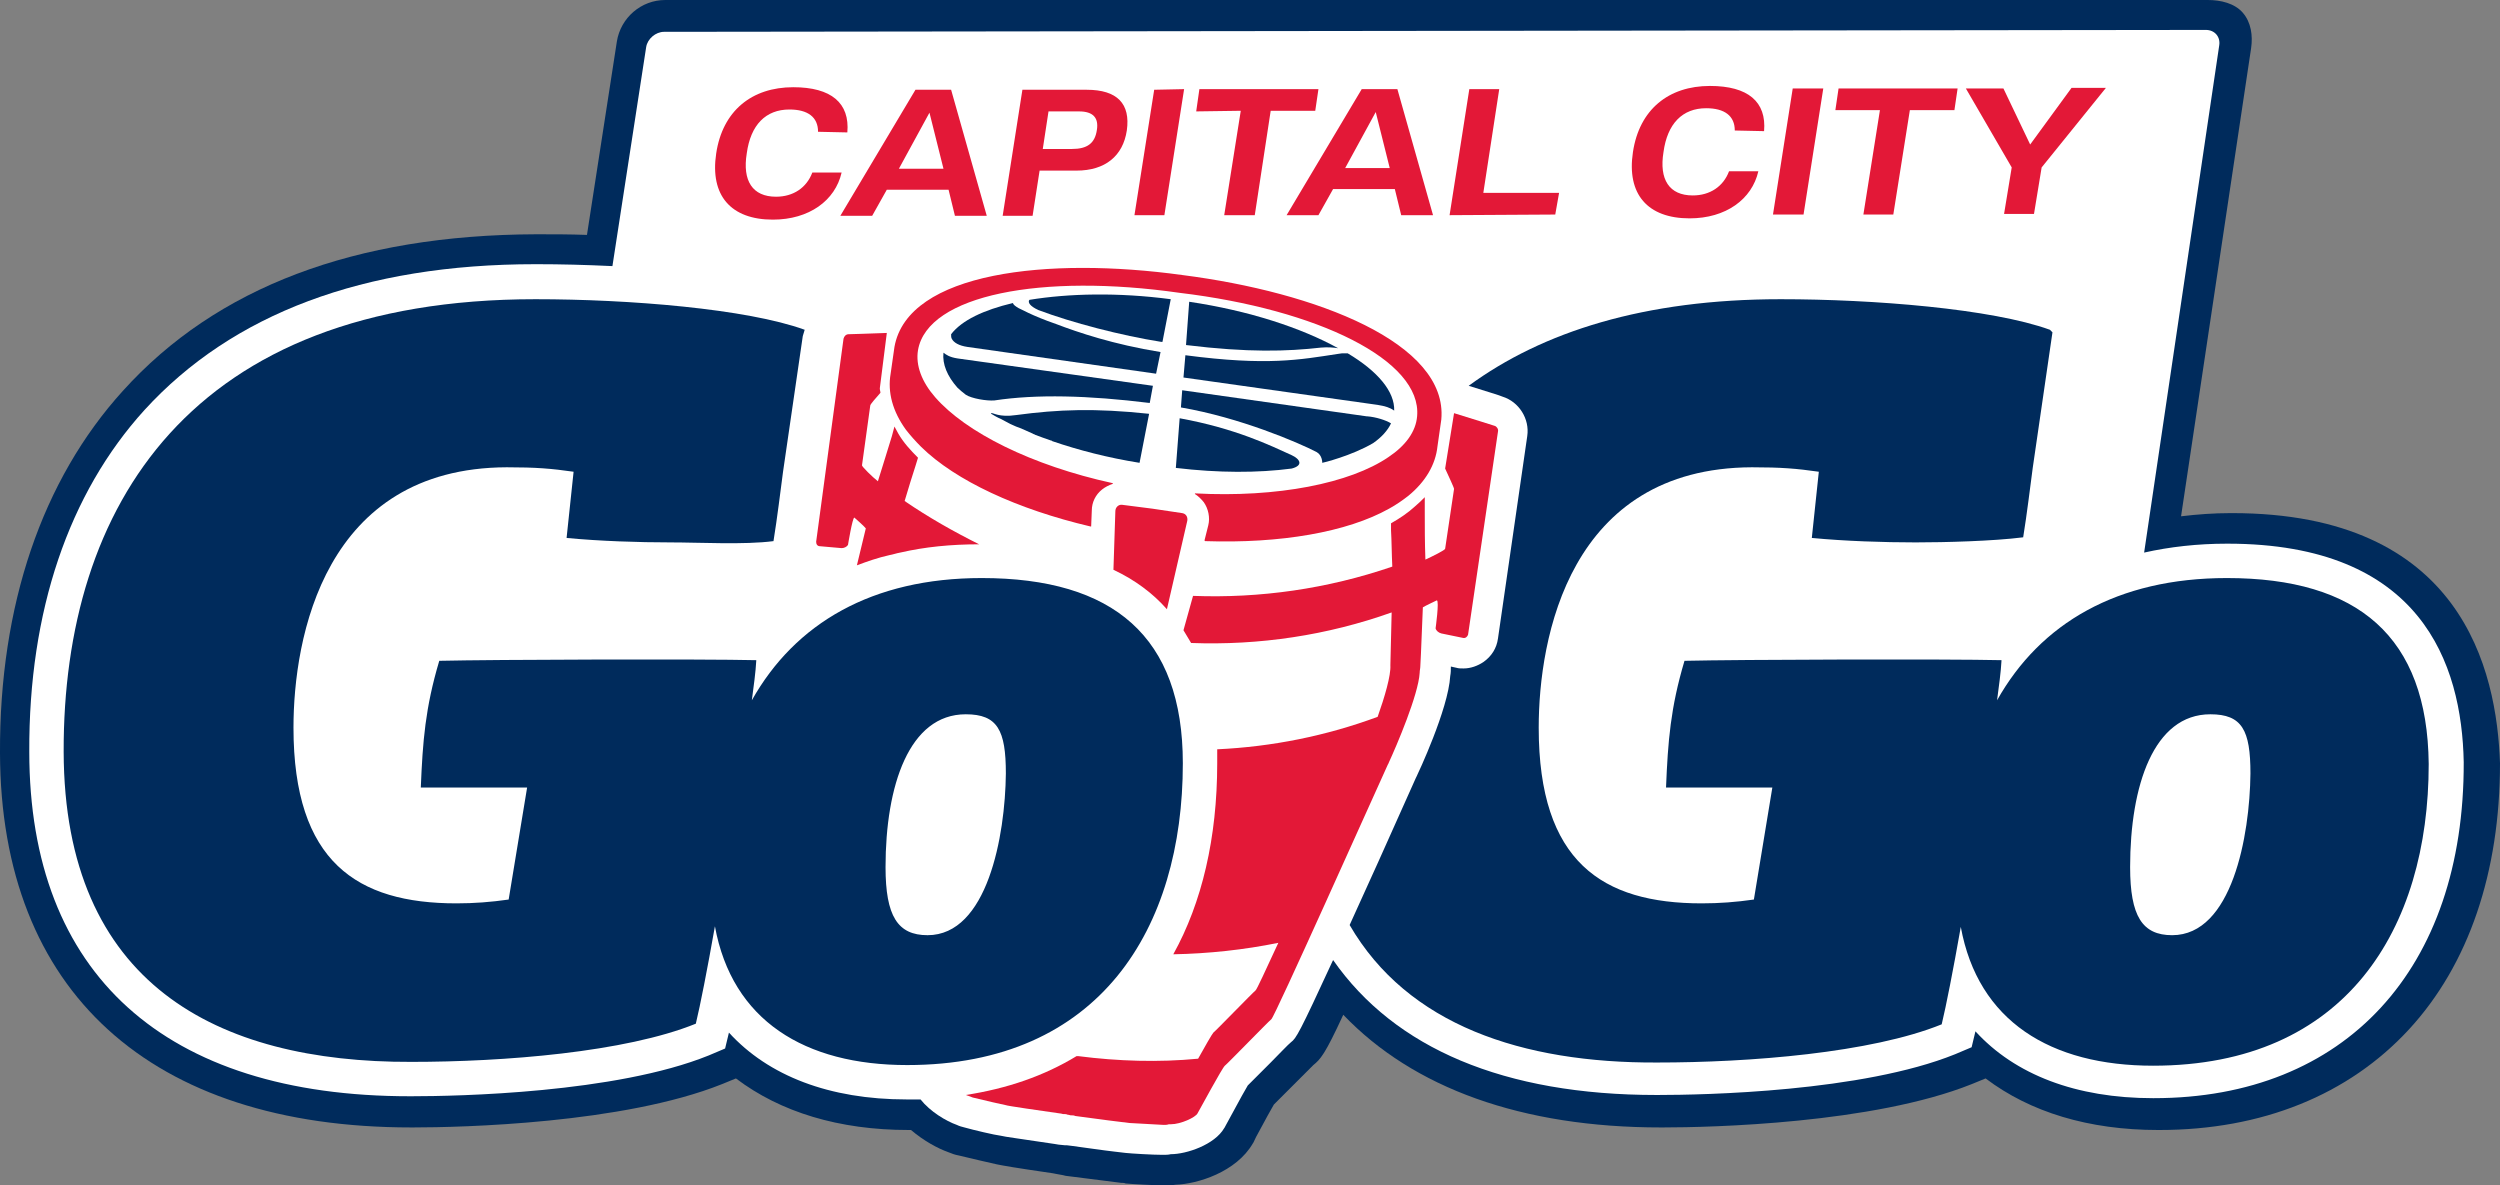
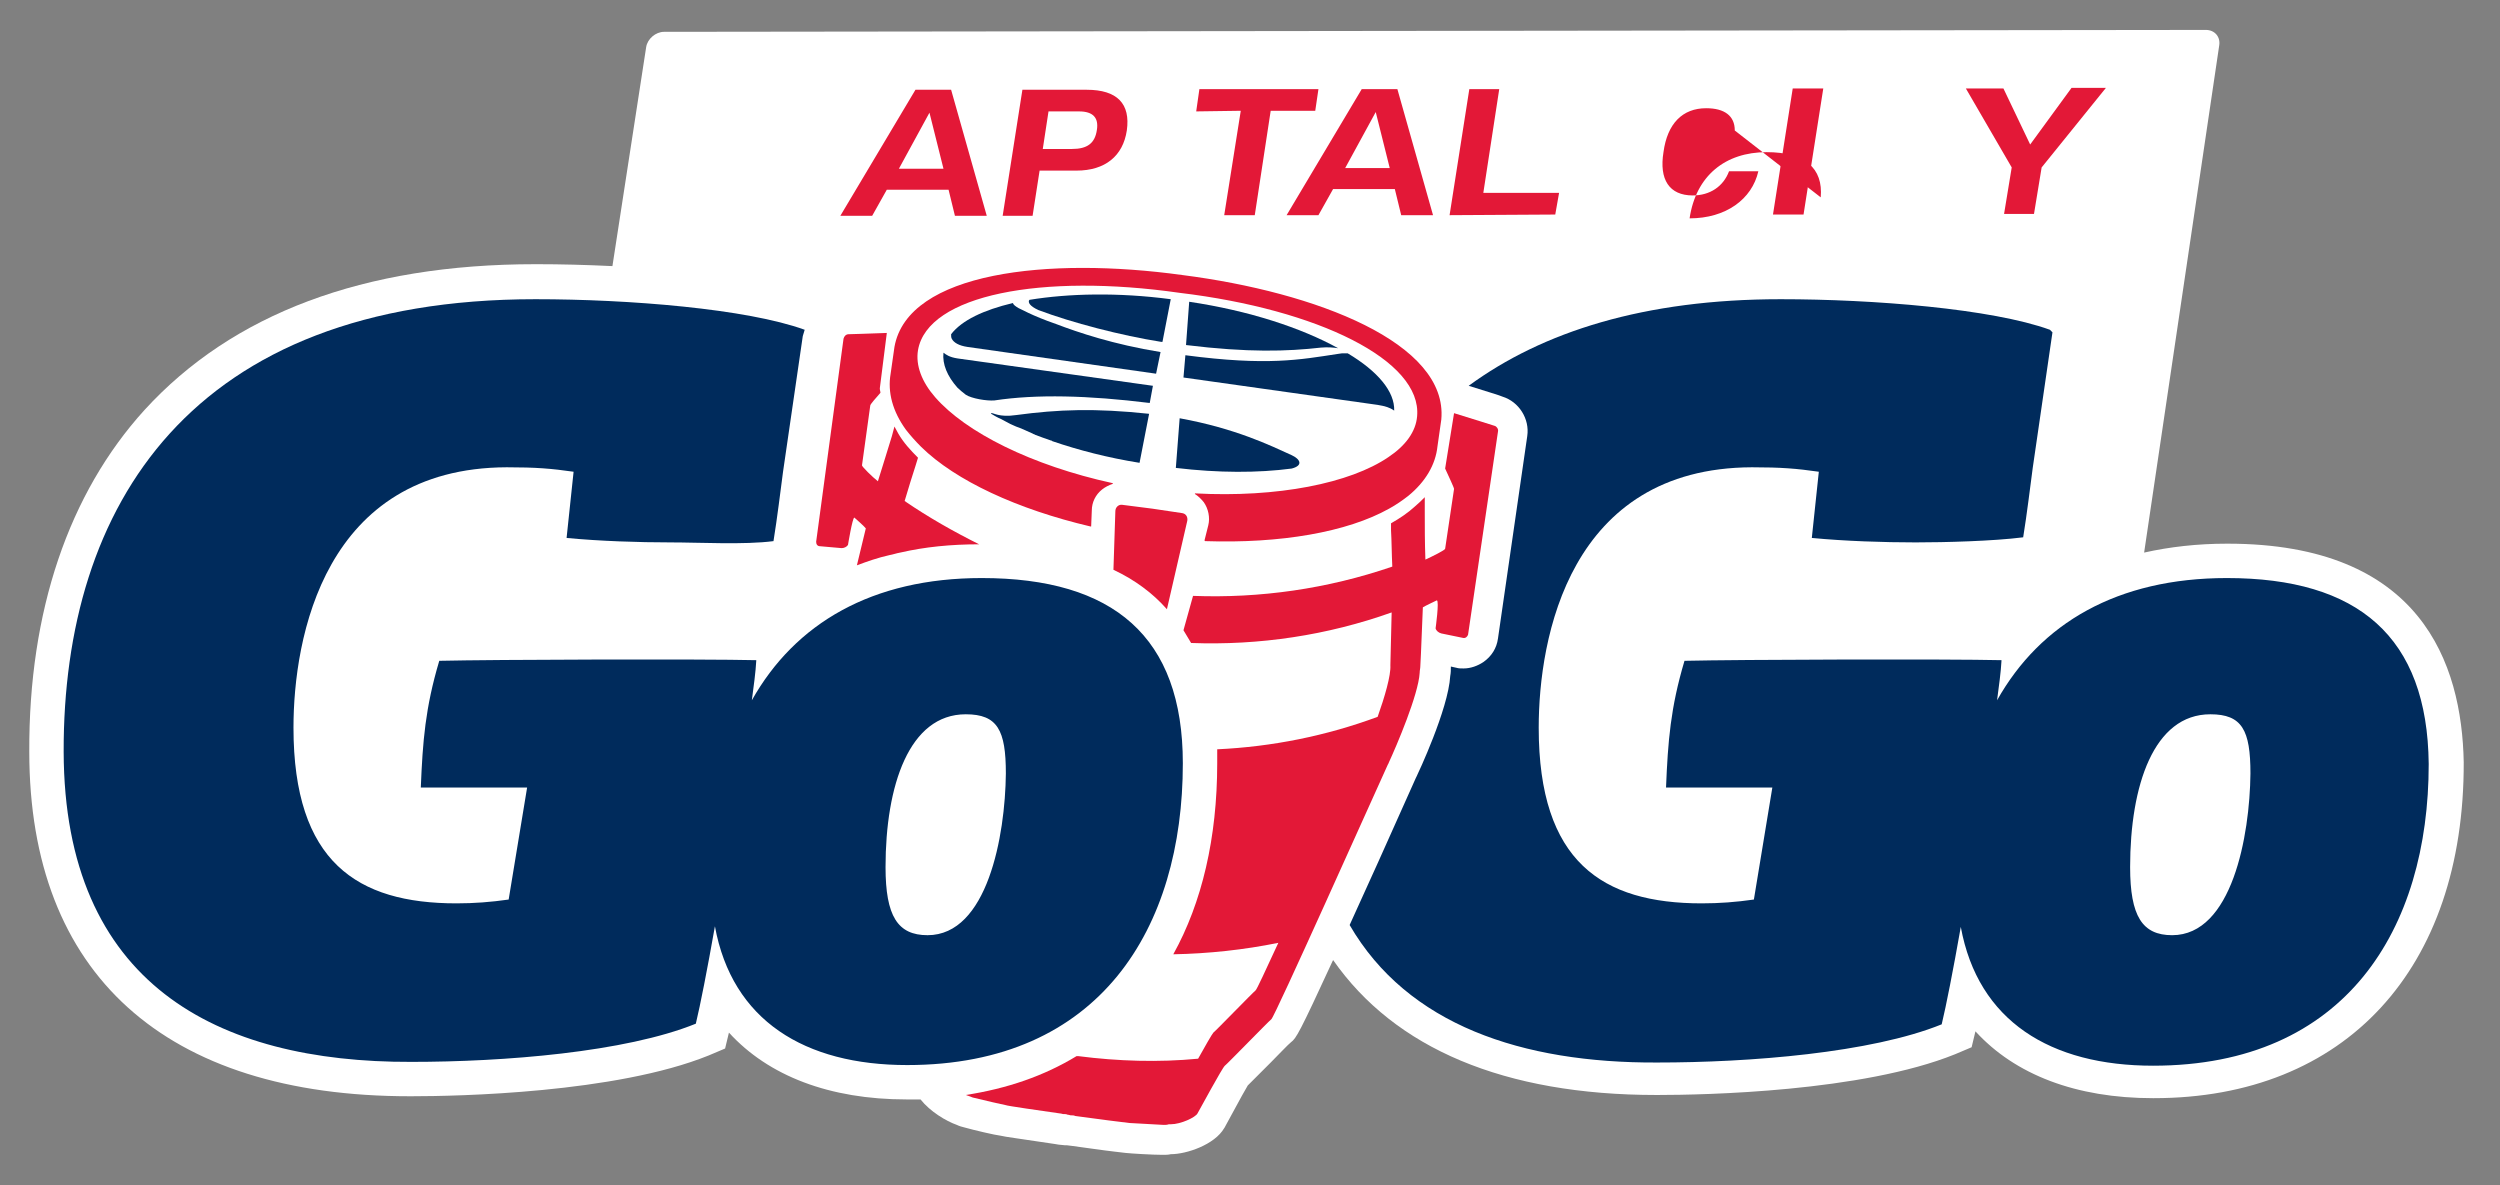
<svg xmlns="http://www.w3.org/2000/svg" version="1.1" id="Layer_2_00000092415452623237317540000011307826403463564184_" x="0px" y="0px" style="enable-background:new 0 0 400 400;" xml:space="preserve" viewBox="4.1 107 392.7 186.2">
  <rect x="4.1" y="107" width="392.7" height="186.2" fill="#808080" stroke="none" />
  <style type="text/css">
	.st0{fill:#002B5C;}
	.st1{fill:#FFFFFF;}
	.st2{fill:#E31837;}
</style>
  <g>
    <g>
-       <path class="st0" d="M354.7,187.6L354.7,187.6h-0.2c-2.7,0-5.3,0.2-7.8,0.5l11-73.5c0.3-2,0-4.1-1.3-5.6s-3.5-2-5.5-2l0,0H108.6    c-3.8,0-7,2.8-7.6,6.5l-4.7,30.4c-2.7-0.1-5.3-0.1-7.7-0.1h-0.3c-28.4,0.1-50.2,8.3-64.9,24.6c-12.7,14-19.4,33.7-19.3,56.9    c0.1,37.4,23.6,58.8,64.6,58.8h0.1H69c7.5,0,33-0.6,48.5-6.8l2.2-0.9c7,5.3,16.2,8.1,27.1,8.1h0.1h0.1c0.1,0,0.1,0,0.2,0    c2,1.7,4.2,2.9,5.9,3.5c0.5,0.2,1,0.4,1.6,0.5c1.6,0.4,5.1,1.2,6,1.4c1,0.2,2.6,0.5,8.8,1.4l0.5,0.1l1.1,0.2l0.4,0.1l0.8,0.1    l7.9,1l0,0c0.3,0,0.5,0,0.7,0.1c1,0.1,4.6,0.3,6.2,0.3h0.1c0.5,0,1,0,1.5-0.1c3.5-0.1,9.6-2,12.2-6.5c0.1-0.1,0.2-0.4,0.5-1    c1.6-3,2.4-4.4,2.8-5.1c0.6-0.6,1.5-1.5,3-3l0.2-0.2c0.7-0.7,2.4-2.4,3-3c1.1-0.9,1.8-1.6,4.7-7.9c11,11.5,28,17.7,49.9,17.7h0.1    h0.2c7.5,0,33-0.6,48.5-6.8l2.2-0.9c7,5.3,16.2,8.1,27.1,8.1h0.1h0.1c16.1,0,29.7-5.5,39.2-15.8c9.4-10.2,14.3-24.7,14.3-41.8    C396.3,212.2,390.8,187.6,354.7,187.6z" />
-     </g>
+       </g>
    <path class="st1" d="M354,192.4h-0.1c-4.6,0-9,0.5-13,1.4l11.8-79.7c0.2-1.3-0.7-2.4-2.1-2.4L108.4,112c-1.3,0-2.6,1.1-2.8,2.4   l-5.3,34.4c-4.2-0.2-8.2-0.3-11.8-0.3h-0.3c-27,0-47.6,7.8-61.4,22.9C14.9,184.5,8.6,203,8.7,225.1c0,34.9,21.3,54.1,59.8,54.1h0.2   c7.3,0,32.1-0.5,46.7-6.4l2.6-1.1l0.6-2.5c6.2,6.8,15.8,10.5,27.9,10.5h0.1c0.7,0,1.4,0,2.1,0c1.5,1.9,4,3.4,5.7,4   c0.4,0.2,0.8,0.3,1.2,0.4c1.4,0.4,4.8,1.2,5.7,1.3c0.8,0.2,2.6,0.4,8.5,1.3l0.6,0.1l1,0.1h0.3l0.8,0.1l2.9,0.4l0,0   c3.5,0.5,4.8,0.6,5.5,0.7c0.9,0.1,4.3,0.3,5.8,0.3h0.1c0.4,0,0.8,0,1.2-0.1c2.5,0,6.9-1.5,8.4-4.1c0.1-0.1,0.2-0.4,0.5-0.9   c2.1-3.9,2.9-5.3,3.2-5.8c0.5-0.5,1.4-1.4,3.4-3.4l0.2-0.2c1.1-1.1,2.8-2.9,3.2-3.2c0.8-0.6,1.3-1.4,6.6-12.9   c9.7,13.9,26.9,21.2,50.8,21.2h0.2c7.3,0,32.1-0.5,46.7-6.4l2.6-1.1l0.6-2.5c6.2,6.8,15.8,10.5,27.9,10.5h0.1   c30.1,0,48.8-20.3,48.7-52.8C390.8,211.2,384.4,192.4,354,192.4z" />
    <path class="st0" d="M353.9,197.8c-17.2,0-29.3,7.1-36.1,19.2c0.3-2.3,0.6-4.4,0.7-6.3c-8.3-0.2-41.4-0.1-49.8,0.1   c-2.2,7.4-2.6,12.6-2.9,19.9h16.7l-2.9,17.6c-2.8,0.4-5.4,0.6-8.2,0.6c-15.6,0-25.6-6.5-25.6-27.6c0-14.1,4.8-40.8,33.5-40.9   c4.6,0,7,0.2,10.5,0.7l-1.1,10.4c5.2,0.5,11.3,0.7,16.3,0.7c4.6,0,12.2-0.2,16.9-0.8c0.6-3.7,1.1-7.9,1.5-10.9l3.1-21.3l-0.4-0.4   c-9.1-3.3-27.7-4.8-42.3-4.8c-21.4,0-37.4,5.1-49,13.6c2.2,0.7,5.2,1.6,5.3,1.7c2.6,0.8,4.3,3.5,3.9,6.2l-4.6,31.8   c-0.2,1.5-1,2.8-2.3,3.7c-0.9,0.6-2,1-3.1,1c-0.4,0-0.8,0-1.1-0.1l-0.9-0.2v0.1c0,0.4,0,0.9-0.1,1.4c-0.3,5.2-5.1,15.4-5.3,15.8   l-0.1,0.2c-4.4,9.9-7.8,17.4-10.4,23.1c9.1,15.7,27.1,21.7,48.3,21.6c14.5,0,33.6-1.5,44.7-6c0.7-2.9,1.8-8.5,3-15.3   c2.7,14.8,14.1,21.8,30.2,21.8c30.3,0,43.3-21.5,43.3-47.4C385.4,207,374.5,197.8,353.9,197.8z M345.3,253.9c-4.7,0-6.6-3-6.6-10.7   c0-12.8,3.7-24,12.6-24c5,0,6.3,2.5,6.3,9.3C357.5,238.3,354.7,253.9,345.3,253.9z" />
    <path class="st0" d="M158.3,197.8c-17.2,0-29.3,7.1-36.1,19.2c0.3-2.3,0.6-4.4,0.7-6.3c-8.3-0.2-41.4-0.1-49.8,0.1   c-2.2,7.4-2.6,12.6-2.9,19.9h16.7L84,248.3c-2.8,0.4-5.4,0.6-8.2,0.6c-15.6,0-25.6-6.5-25.6-27.6c0-14.1,4.8-40.8,33.5-40.9   c4.6,0,7,0.2,10.5,0.7l-1.1,10.4c5.2,0.5,11.3,0.7,16.3,0.7c4.6,0,11.6,0.4,16.2-0.2c0.6-3.7,1.1-7.9,1.5-10.9l3.1-21.3l0.3-1   c-9.1-3.3-27.6-4.8-42.3-4.8C34,154,14,186.5,14.1,225.1c0.1,36.4,24,48.8,54.6,48.7c14.5,0,33.6-1.5,44.7-6   c0.7-2.9,1.8-8.5,3-15.3c2.7,14.8,14.1,21.8,30.2,21.8c30.3,0,43.3-21.5,43.3-47.4C189.9,207,179,197.8,158.3,197.8 M149.8,253.9   c-4.7,0-6.6-3-6.6-10.7c0-12.8,3.7-24,12.6-24c5,0,6.3,2.5,6.3,9.3C162,238.3,159.2,253.9,149.8,253.9" />
    <g>
      <g>
-         <path class="st2" d="M132.6,127.7c0-2.3-1.6-3.5-4.5-3.5c-3.7,0-6.1,2.4-6.7,6.9c-0.7,4.3,0.9,6.8,4.6,6.8c2.7,0,4.8-1.4,5.7-3.8     h4.6c-1,4.4-5.1,7.4-10.8,7.4c-6.6,0-9.9-3.8-8.9-10.4c1-6.7,5.6-10.4,12.1-10.4c6,0,8.9,2.5,8.5,7.1L132.6,127.7z" />
        <path class="st2" d="M153.5,121.1l5.6,19.8h-5l-1-4.1h-9.7l-2.3,4.1h-5l11.8-19.8L153.5,121.1z M145.3,133.5h7l-2.2-8.8     L145.3,133.5z" />
        <path class="st2" d="M174.8,121.1c4.8,0,6.9,2.2,6.3,6.4c-0.6,4-3.4,6.3-7.9,6.3h-5.8l-1.1,7.1h-4.7l3.1-19.8L174.8,121.1z      M167.9,130.4h4.6c2.4,0,3.6-0.9,3.9-3c0.3-1.9-0.6-2.9-2.8-2.9h-4.8L167.9,130.4z" />
-         <polygon class="st2" points="190.1,121 187,140.8 182.3,140.8 185.4,121.1    " />
        <polygon class="st2" points="211.2,121 210.7,124.4 203.7,124.4 201.2,140.8 196.4,140.8 199,124.4 192,124.5 192.5,121    " />
        <path class="st2" d="M223.6,121l5.6,19.8h-5l-1-4.1h-9.7l-2.3,4.1h-5L218,121H223.6z M215.4,133.4h7l-2.2-8.8L215.4,133.4z" />
        <polygon class="st2" points="239.6,121 237.1,137.3 249,137.3 248.4,140.7 231.8,140.8 234.9,121    " />
      </g>
      <g>
-         <path class="st2" d="M276.6,127.5c0-2.3-1.6-3.5-4.5-3.5c-3.7,0-6.1,2.4-6.7,6.9c-0.7,4.3,0.9,6.8,4.6,6.8c2.7,0,4.8-1.4,5.7-3.8     h4.6c-1,4.4-5.1,7.4-10.8,7.4c-6.6,0-9.9-3.8-8.9-10.4c1-6.7,5.6-10.4,12.1-10.4c6,0,8.9,2.5,8.5,7.1L276.6,127.5z" />
+         <path class="st2" d="M276.6,127.5c0-2.3-1.6-3.5-4.5-3.5c-3.7,0-6.1,2.4-6.7,6.9c-0.7,4.3,0.9,6.8,4.6,6.8c2.7,0,4.8-1.4,5.7-3.8     h4.6c-1,4.4-5.1,7.4-10.8,7.4c1-6.7,5.6-10.4,12.1-10.4c6,0,8.9,2.5,8.5,7.1L276.6,127.5z" />
        <polygon class="st2" points="290.5,120.9 287.4,140.7 282.6,140.7 285.7,120.9    " />
-         <polygon class="st2" points="311.6,120.9 311.1,124.3 304.1,124.3 301.5,140.7 296.8,140.7 299.4,124.3 292.4,124.3 292.9,120.9         " />
        <polygon class="st2" points="318.8,120.9 323,129.7 329.5,120.8 334.9,120.8 324.8,133.3 323.6,140.6 318.9,140.6 320.1,133.3      312.9,120.9    " />
      </g>
    </g>
    <g>
      <path class="st2" d="M222.7,203.2l-0.2,8.3c0.1,1.6-0.9,5-2,8.1c-8.1,3-16.6,4.7-25.2,5.1c0,0.7,0,1.5,0,2.2    c0,11.7-2.4,21.9-6.9,30c5.5-0.1,11.1-0.7,16.5-1.8c-2,4.3-3.4,7.4-3.6,7.5c-0.4,0.3-6.2,6.3-6.6,6.6c-0.2,0.2-1.4,2.3-2.4,4.1    c-6.2,0.6-12.6,0.4-18.8-0.4l0,0l0,0l0,0c-0.1,0-0.2,0-0.3,0c-5.1,3.1-10.9,5.1-17.4,6.1c0.1,0,0.2,0.1,0.3,0.1    c0.3,0.1,0.5,0.2,0.8,0.3c1.6,0.4,5.1,1.2,5.2,1.2c0.1,0.1,5.7,0.9,8.5,1.3c0.2,0,0.4,0.1,0.5,0.1l0,0h0.1l0,0l0,0l0,0h0.1l0,0    c0.1,0,0.3,0,0.5,0.1c0.2,0,0.4,0.1,0.5,0.1l0,0h0.1l0,0l0,0l0,0h0.1l0,0c0.1,0,0.3,0,0.5,0.1c2.8,0.4,8.4,1.1,8.5,1.1    s3.7,0.2,5.4,0.3c0.3,0,0.5,0,0.8-0.1c0.1,0,0.2,0,0.3,0c1.6,0,3.9-1.1,4.2-1.7c0.3-0.5,3.9-7.2,4.3-7.5c0.4-0.3,6.8-6.9,7.3-7.3    c0.5-0.3,15.7-34.3,18.3-40c0.1-0.1,0.1-0.2,0.1-0.2c1.3-2.8,4.7-10.8,4.9-14.2c0-0.4,0.1-0.7,0.1-1l0.1-2l0.3-7.3    c0.3-0.2,2.2-1.1,2.2-1.1c0.4,0.1-0.2,4.4-0.2,4.4c0.1,0.4,0.5,0.7,0.9,0.8l3.4,0.7c0.4,0.1,0.7-0.2,0.8-0.5l4.7-31.9    c0.1-0.4-0.2-0.8-0.5-0.9c0,0-4.1-1.3-6.4-2l-1.4,8.7c0.5,1.1,1.4,3,1.4,3.2l-1.4,9.4c0,0.2-2,1.2-3.1,1.7    c-0.1-2.6-0.1-5.4-0.1-7.5v-2.3c-0.5,0.5-1,1-1.6,1.5c-1.1,1-2.3,1.8-3.7,2.6v1.1c0.1,1.6,0.1,3.7,0.2,5.7    c-10.2,3.5-20.8,5-31.3,4.6L190,206c0.4,0.7,0.8,1.3,1.2,2C201.9,208.4,212.6,206.8,222.7,203.2z" />
      <path class="st2" d="M146.2,185.7c0.6-2,1.2-4,1.7-5.5l0.4-1.3c-1.2-1.2-2.3-2.4-3.1-3.8c-0.2-0.4-0.4-0.7-0.6-1.1l-0.4,1.5    c-0.6,1.9-1.4,4.6-2.2,7.1c-0.9-0.7-2.5-2.3-2.5-2.5l1.3-9.4c0-0.2,0.9-1.2,1.6-2c0-0.2-0.1-0.4-0.1-0.7l1.1-8.7    c-2.4,0.1-6,0.2-6,0.2c-0.4,0-0.7,0.3-0.8,0.7l-4.3,31.9c0,0.4,0.2,0.7,0.6,0.7l3.4,0.3c0.4,0,0.8-0.2,1-0.5c0,0,0.7-4.3,1-4.3    c0,0,1.6,1.4,1.8,1.7l-1.4,5.8c1.6-0.6,3.3-1.2,5.1-1.6c0.6-0.1,1.1-0.3,1.7-0.4c3.9-0.9,8-1.3,12.4-1.3    C153.9,190.5,150,188.3,146.2,185.7z" />
      <path class="st2" d="M189.8,150.2L189.8,150.2L189.8,150.2c-21-2.9-43.1-0.5-45.2,11.3c-0.1,0.7-0.6,4.2-0.6,4.2    c-0.5,2.9,0.3,5.9,2.4,8.8c0.7,0.9,1.5,1.8,2.4,2.7c5.4,5.3,15.1,9.8,26.6,12.5h0.1l0.1-2.5c0-1.3,0.6-2.5,1.6-3.3    c0.5-0.4,1.1-0.7,1.7-0.9c0,0,0,0,0-0.1c-12.8-2.8-23.1-8-27.9-13.5c-2.1-2.4-3.1-5-2.7-7.4c1.5-8.7,19.5-12.1,41.1-9l0,0l0,0    c21.7,2.6,38.1,10.6,37.3,19.4c-0.2,2.4-1.8,4.6-4.5,6.4c-6,4.1-17.4,6.4-30.4,5.7c0,0,0,0,0,0.1c0.5,0.3,1,0.8,1.4,1.3    c0.7,1,1,2.4,0.7,3.6l-0.6,2.4c0,0,0,0,0.1,0.1c11.8,0.4,22.3-1.4,28.9-5.1c1.1-0.6,2.1-1.3,3-2c2.7-2.2,4.3-4.9,4.6-7.8    c0,0,0.5-3.5,0.6-4.2C231.6,160.9,210.9,152.9,189.8,150.2z" />
      <path class="st2" d="M187.4,202.7l3.2-13.9c0.1-0.6-0.2-1.1-0.8-1.2l-4.7-0.7l0,0l0,0l-4.7-0.6c-0.6-0.1-1.1,0.4-1.1,1l-0.3,9.2    C182.4,198.1,185.2,200.2,187.4,202.7z" />
    </g>
    <g>
      <path class="st0" d="M211.6,161.6c1.1-0.1,2.1,0,2.7,0.1c-5.8-3.2-14-5.9-23.4-7.3l-0.5,6.8C200.2,162.4,206.3,162.2,211.6,161.6z    " />
      <path class="st0" d="M165.8,154.1c-0.3,0.4,0.1,1,1.4,1.6c5.3,2,13,4,19.3,5h0.2l1.3-6.7C179.7,152.9,171.9,153.1,165.8,154.1z" />
      <path class="st0" d="M190,166.3l30.5,4.3c1.2,0.2,1.9,0.4,2.6,0.9c0.1-3-2.6-6.2-7.3-9c-0.3,0-0.6,0-0.9,0l-0.7,0.1    c-5.9,0.9-11,1.9-23.9,0.2L190,166.3z" />
      <path class="st0" d="M164.1,155.4c-0.5-0.3-0.8-0.5-0.9-0.8c-4.6,1.1-8,2.7-9.7,4.9c0,0.3,0,0.5,0.1,0.7c0.3,0.6,1.1,1.1,2.5,1.3    l29.6,4.2l0.7-3.4c-7.4-1.2-13-3.1-16.4-4.4C166.2,156.6,164.2,155.4,164.1,155.4z" />
-       <path class="st0" d="M189.6,171c9.3,1.6,18.4,5.5,21.3,7c0.9,0.5,0.9,1.6,0.9,1.7c0.1,0,4.6-1.1,8-3.1c1.3-0.9,2.3-2,2.8-3.1    c-0.8-0.5-2.4-1-3.7-1.1h-0.1l0,0l-29-4.1L189.6,171z" />
      <path class="st0" d="M152.3,162.4c-0.2,1.8,0.6,3.7,2.2,5.5c0.4,0.4,0.8,0.7,1.3,1.1c0.9,0.6,3.3,1,4.5,0.9    c6.6-1,14.7-0.8,24.4,0.4l0.5-2.7l-30.7-4.3C153.2,163.1,152.7,162.7,152.3,162.4z" />
      <path class="st0" d="M163.7,172.2c-2.7,0.4-3.6-0.4-3.9-0.3c-0.1,0,0,0,0,0.1c0.5,0.3,1,0.6,1.5,0.8c0.5,0.3,1,0.5,1.5,0.8    c0.3,0.1,0.6,0.3,0.9,0.4c0.3,0.1,0.5,0.2,0.8,0.3c0.6,0.3,1.2,0.5,1.8,0.8c0.1,0.1,0.3,0.1,0.4,0.2c0.8,0.3,1.6,0.6,2.5,0.9    c0.1,0,0.1,0,0.2,0.1c4.1,1.4,8.7,2.6,13.7,3.4l1.5-7.7C176.1,171.1,170.4,171.3,163.7,172.2z" />
      <path class="st0" d="M207,180.6c1.9-0.5,1.3-1.5,0-2.1c-3.3-1.5-8.8-4.2-17.6-5.8l-0.6,7.8C195.5,181.3,201.7,181.3,207,180.6z" />
    </g>
  </g>
</svg>